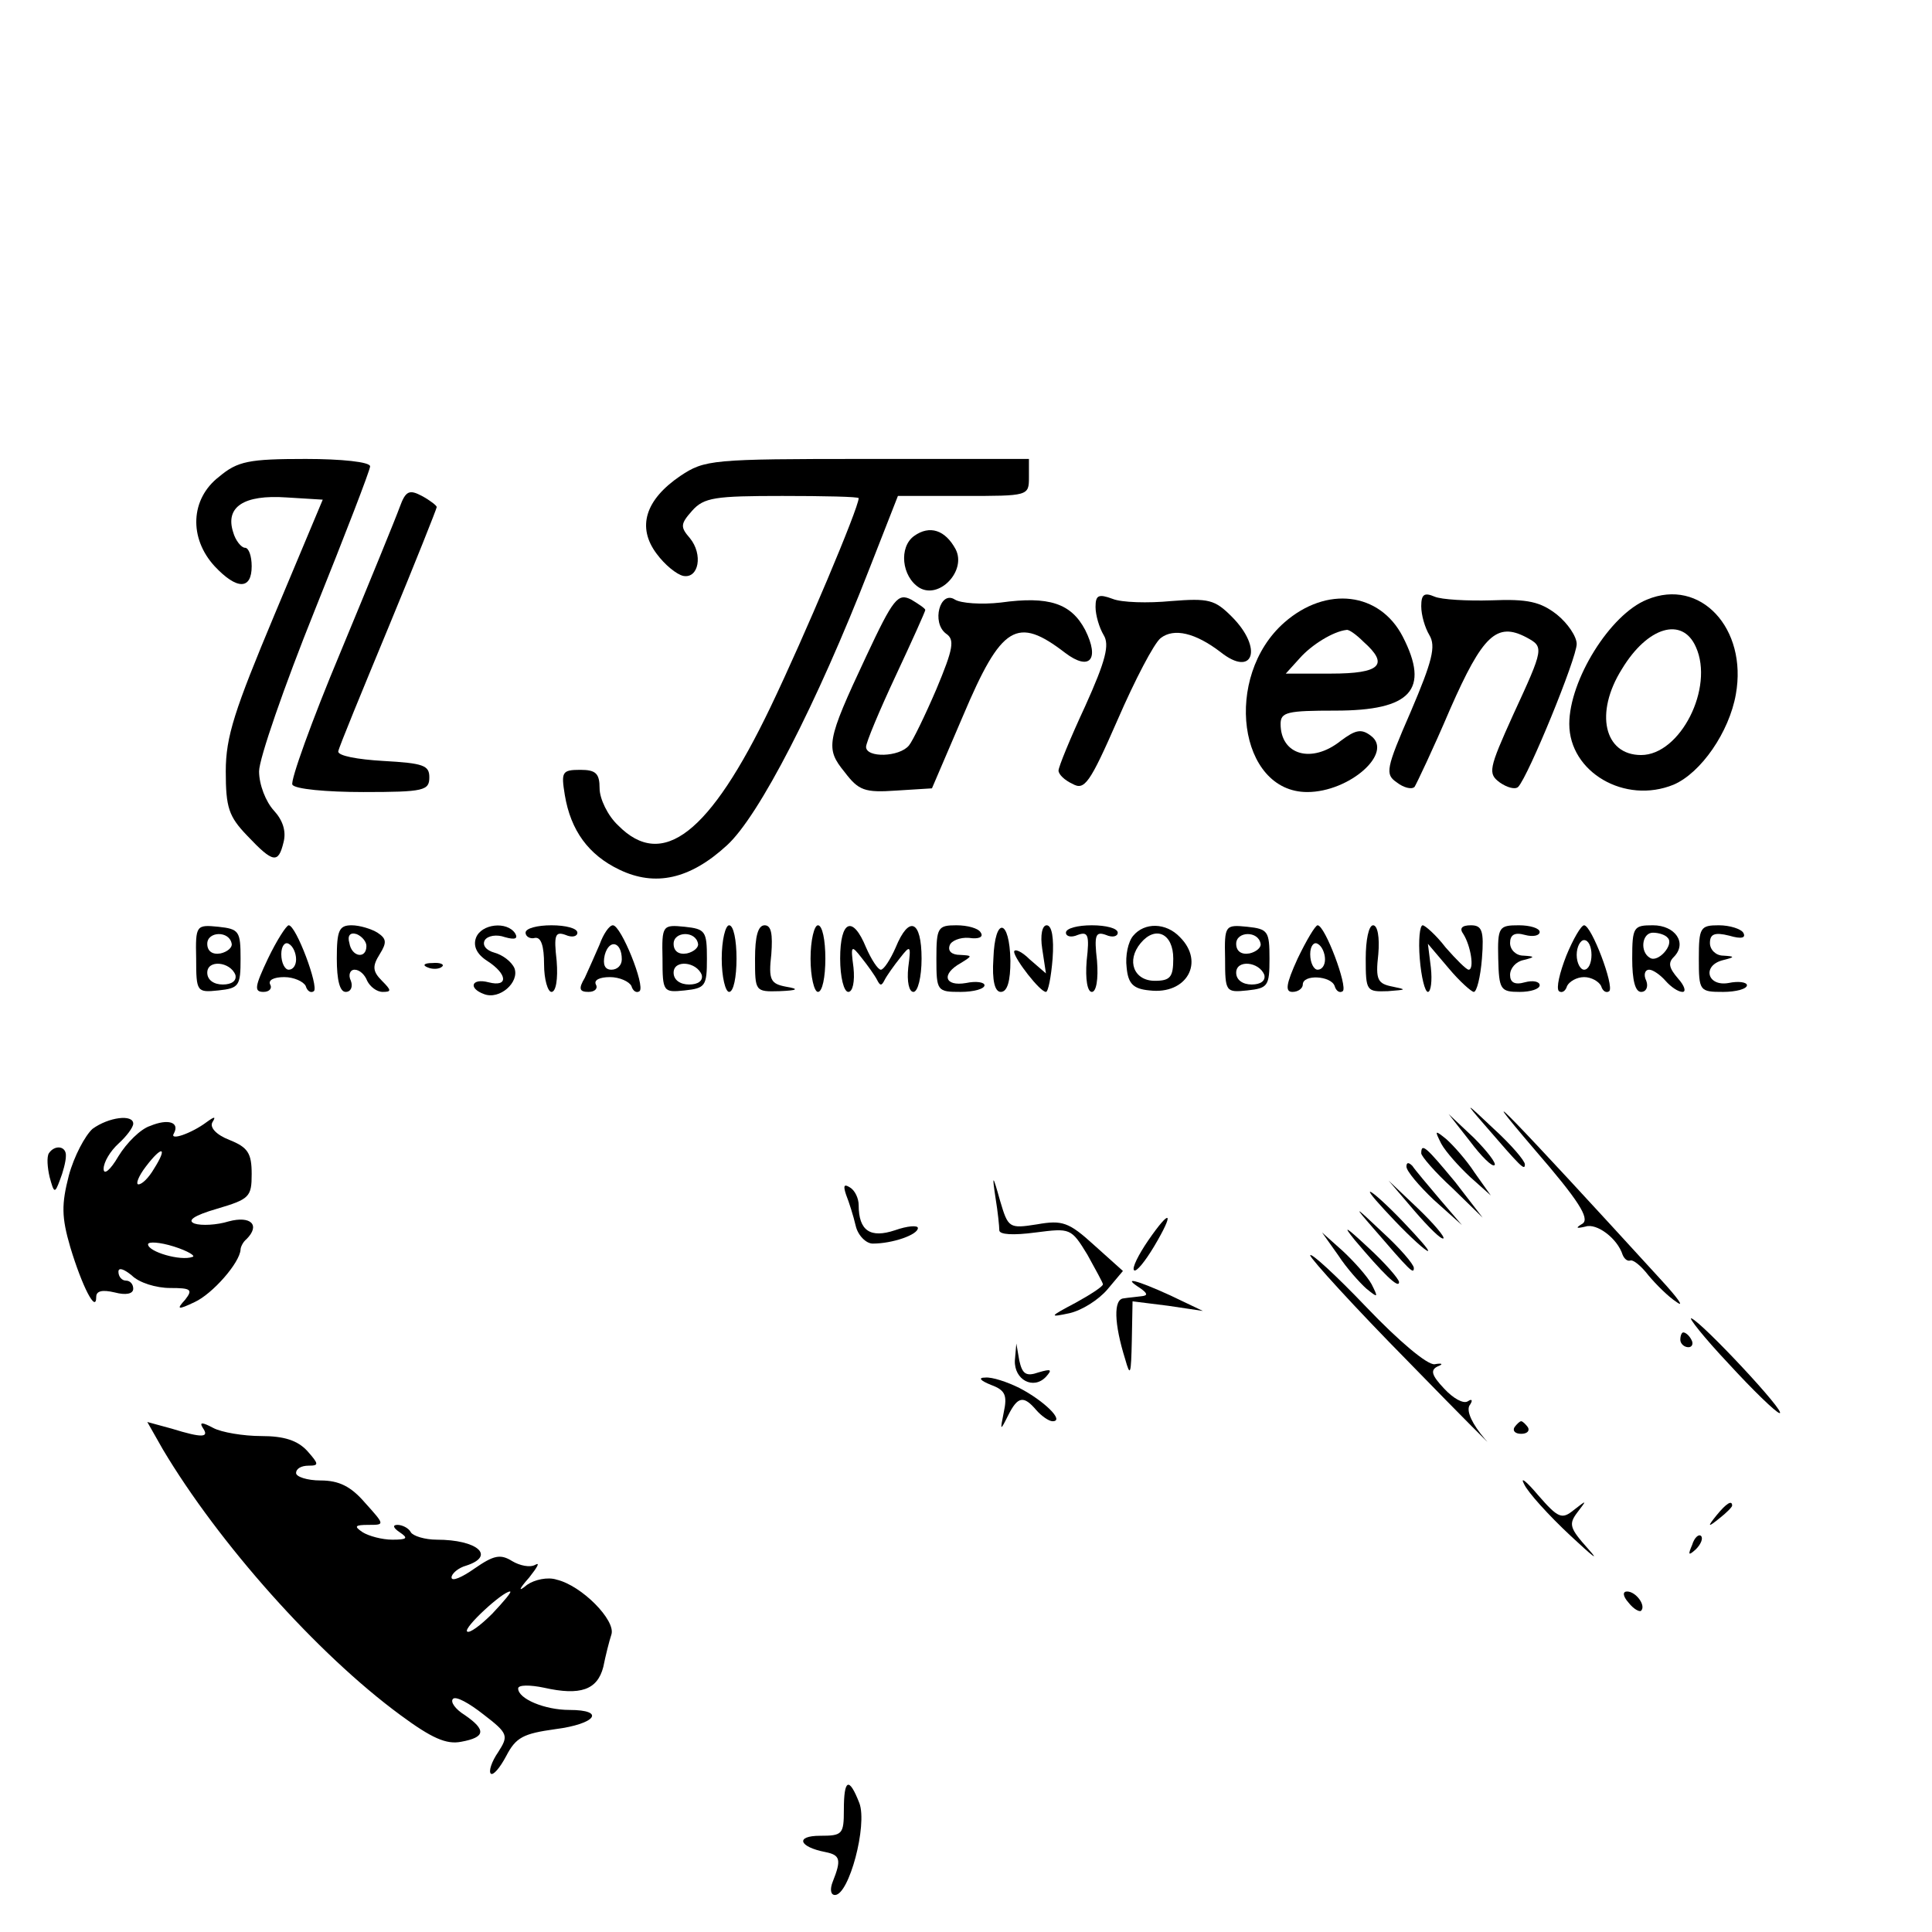
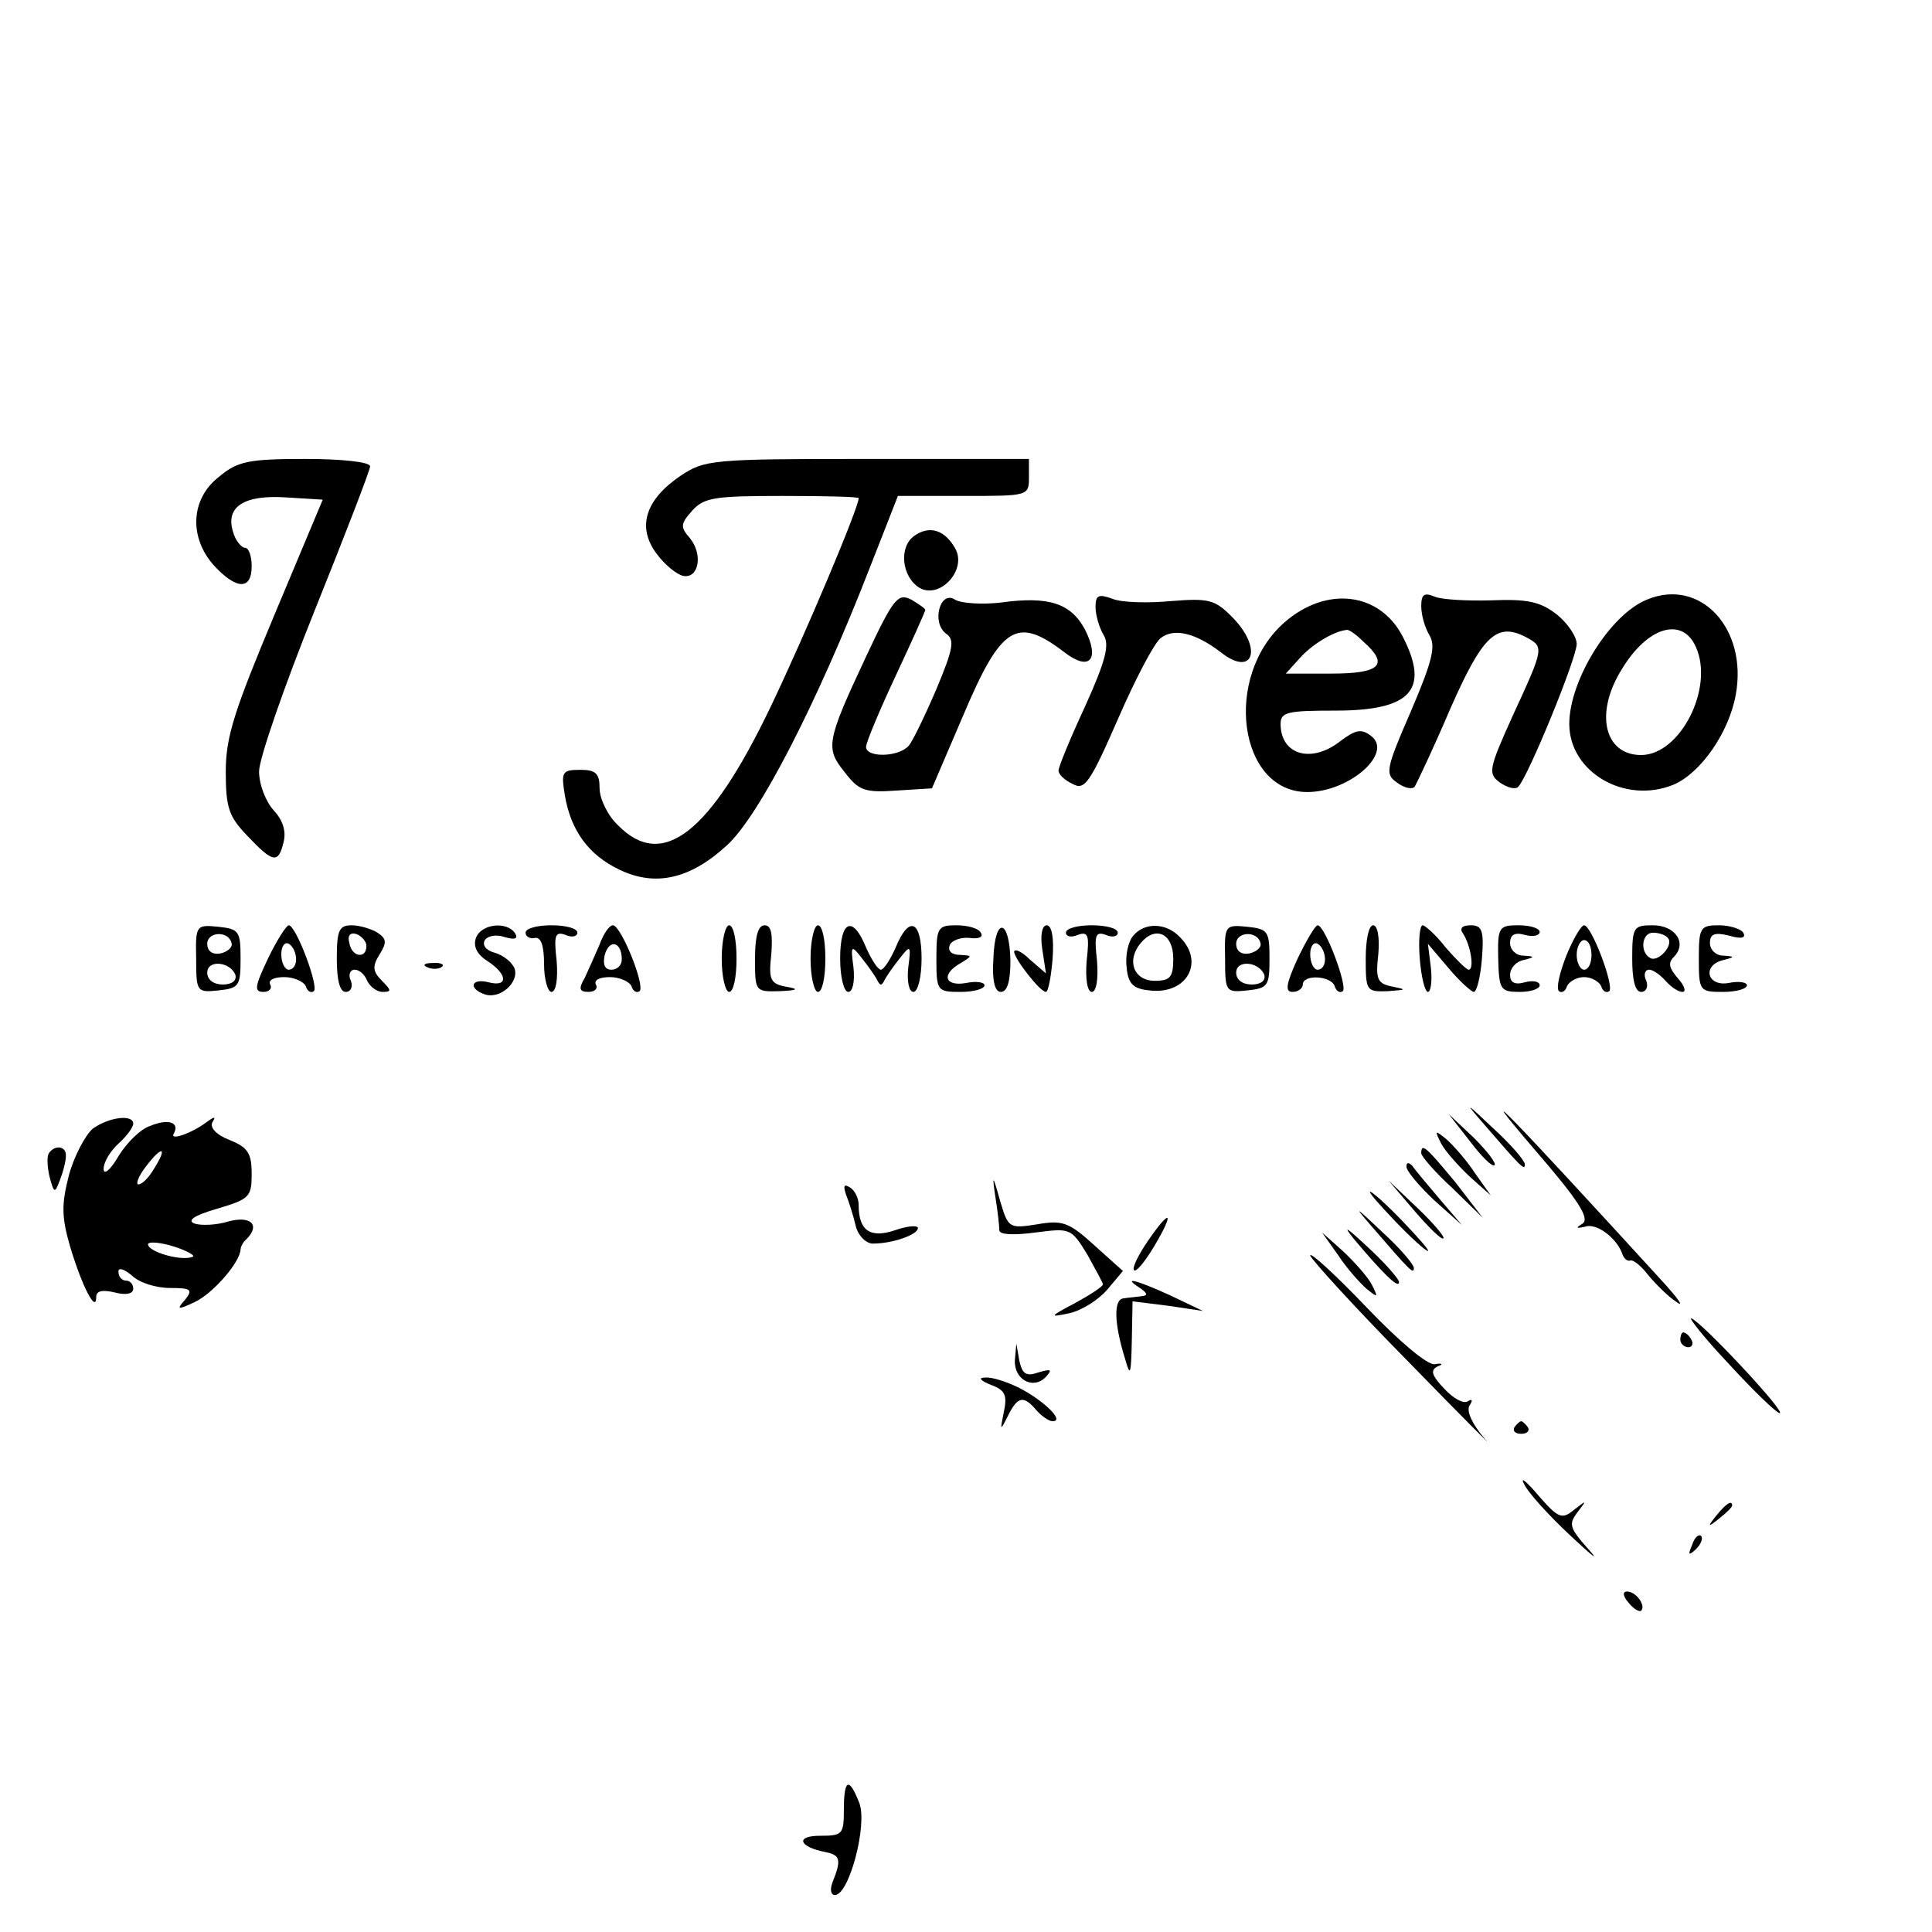
<svg xmlns="http://www.w3.org/2000/svg" version="1.0" width="261pt" height="261pt" viewBox="0 0 261 261" preserveAspectRatio="xMidYMid meet">
  <g transform="translate(0,261) scale(0.1,-0.1)" fill="#000000" stroke="none">
    <path d="M296 1966 c-39 -30 -41 -83 -6 -121 30 -32 50 -32 50 0 0 14 -4 25 -9 25 -5 0 -13 10 -16 21 -11 34 14 51 72 47 l49 -3 -65 -155 c-54 -129 -66 -165 -66 -212 0 -49 4 -61 29 -87 35 -37 42 -38 49 -9 4 15 -1 30 -13 43 -11 12 -20 35 -20 53 0 17 34 115 75 217 41 102 75 190 75 195 0 6 -39 10 -87 10 -77 0 -92 -3 -117 -24z" />
    <path d="M919 1967 c-47 -32 -59 -69 -32 -105 11 -15 27 -28 36 -30 21 -4 27 29 9 51 -13 15 -13 19 3 37 16 18 31 20 122 20 56 0 103 -1 103 -3 0 -13 -73 -186 -119 -282 -82 -171 -146 -221 -206 -160 -14 13 -25 36 -25 50 0 20 -5 25 -26 25 -25 0 -26 -3 -21 -34 8 -48 32 -81 74 -101 48 -23 95 -13 145 33 43 39 121 190 193 375 l38 97 89 0 c87 0 88 0 88 25 l0 25 -219 0 c-210 0 -219 -1 -252 -23z" />
-     <path d="M540 1925 c-5 -14 -41 -102 -80 -196 -39 -93 -68 -174 -65 -179 3 -6 46 -10 96 -10 82 0 89 2 89 20 0 16 -8 19 -62 22 -35 2 -62 7 -61 13 1 6 32 81 68 168 36 87 65 160 65 162 0 2 -9 9 -20 15 -17 9 -22 7 -30 -15z" />
    <path d="M1235 1886 c-21 -15 -17 -55 7 -70 27 -16 64 23 49 52 -14 26 -35 33 -56 18z" />
    <path d="M1170 1723 c-54 -115 -55 -124 -29 -156 19 -25 27 -28 70 -25 l48 3 42 98 c52 123 73 135 138 85 33 -25 47 -9 27 31 -19 36 -49 46 -114 37 -26 -3 -54 -1 -62 4 -20 13 -32 -31 -12 -46 12 -8 10 -20 -13 -75 -15 -35 -32 -70 -37 -76 -13 -16 -58 -17 -58 -2 0 6 18 49 40 96 22 47 40 87 40 89 0 2 -9 8 -19 14 -18 9 -24 2 -61 -77z" />
    <path d="M1480 1790 c0 -11 5 -28 11 -38 8 -13 3 -34 -25 -96 -20 -43 -36 -82 -36 -87 0 -5 8 -13 19 -18 16 -9 23 0 61 87 23 53 49 103 58 110 18 14 47 7 81 -19 44 -35 58 5 15 48 -23 23 -31 25 -82 21 -31 -3 -67 -2 -79 3 -19 7 -23 5 -23 -11z" />
    <path d="M1920 1791 c0 -12 5 -29 11 -39 9 -15 4 -35 -25 -103 -34 -78 -35 -85 -19 -96 9 -7 20 -10 24 -6 3 5 25 51 48 105 44 100 63 118 103 97 24 -13 24 -14 -18 -105 -33 -73 -34 -79 -18 -91 10 -7 21 -10 25 -6 14 15 79 174 79 193 0 10 -12 28 -27 40 -22 17 -39 21 -88 19 -33 -1 -68 1 -77 5 -14 6 -18 3 -18 -13z" />
    <path d="M2225 1800 c-50 -20 -105 -109 -105 -168 0 -65 75 -109 141 -82 37 16 75 71 84 122 16 89 -48 158 -120 128z m66 -64 c25 -55 -21 -146 -74 -146 -50 0 -63 57 -26 116 35 58 82 71 100 30z" />
    <path d="M1735 1769 c-83 -73 -62 -229 31 -229 57 0 117 53 86 76 -13 10 -21 8 -41 -7 -39 -31 -81 -19 -81 23 0 16 9 18 74 18 102 0 128 28 91 100 -31 60 -103 69 -160 19z m107 -26 c35 -31 23 -43 -44 -43 l-61 0 19 21 c16 18 45 36 63 38 3 1 13 -6 23 -16z" />
    <path d="M265 1315 c0 -45 1 -46 30 -43 28 3 30 6 30 43 0 37 -2 40 -30 43 -30 3 -31 2 -30 -43z m48 20 c1 -5 -6 -11 -15 -13 -11 -2 -18 3 -18 13 0 17 30 18 33 0z m5 -42 c2 -8 -5 -13 -17 -13 -12 0 -21 6 -21 16 0 18 31 15 38 -3z" />
    <path d="M362 1315 c-18 -38 -19 -45 -6 -45 8 0 12 5 9 10 -3 6 5 10 19 10 13 0 26 -6 29 -12 2 -7 7 -10 11 -7 7 6 -24 89 -34 89 -3 0 -16 -20 -28 -45z m38 -1 c0 -8 -4 -14 -10 -14 -5 0 -10 9 -10 21 0 11 5 17 10 14 6 -3 10 -13 10 -21z" />
    <path d="M455 1315 c0 -29 4 -45 12 -45 7 0 10 7 7 15 -4 8 -1 15 5 15 7 0 14 -7 17 -15 4 -8 13 -15 21 -15 12 0 12 2 -1 15 -13 13 -13 20 -3 36 10 16 9 21 -3 29 -8 5 -24 10 -35 10 -17 0 -20 -7 -20 -45z m40 17 c0 -18 -20 -15 -23 4 -3 10 1 15 10 12 7 -3 13 -10 13 -16z" />
    <path d="M643 1343 c-4 -11 1 -22 15 -31 28 -18 29 -36 2 -29 -23 6 -28 -8 -6 -16 21 -8 48 16 41 35 -4 9 -16 18 -27 21 -11 3 -17 10 -13 17 4 6 16 8 27 4 14 -4 18 -2 14 5 -11 17 -46 13 -53 -6z" />
    <path d="M710 1350 c0 -5 6 -9 13 -7 8 1 12 -11 12 -36 0 -20 5 -37 10 -37 6 0 9 17 7 42 -4 35 -2 40 12 35 9 -4 16 -2 16 3 0 6 -16 10 -35 10 -19 0 -35 -4 -35 -10z" />
    <path d="M810 1334 c-6 -14 -15 -34 -20 -45 -9 -15 -7 -19 5 -19 9 0 13 5 10 10 -3 6 5 10 19 10 13 0 26 -6 29 -12 2 -7 7 -10 11 -7 8 7 -25 89 -36 89 -5 0 -13 -12 -18 -26z m30 -20 c0 -8 -6 -14 -14 -14 -9 0 -12 7 -9 20 6 22 23 18 23 -6z" />
-     <path d="M895 1315 c0 -45 1 -46 30 -43 28 3 30 6 30 43 0 37 -2 40 -30 43 -30 3 -31 2 -30 -43z m48 20 c1 -5 -6 -11 -15 -13 -11 -2 -18 3 -18 13 0 17 30 18 33 0z m5 -42 c2 -8 -5 -13 -17 -13 -12 0 -21 6 -21 16 0 18 31 15 38 -3z" />
    <path d="M975 1315 c0 -25 5 -45 10 -45 6 0 10 20 10 45 0 25 -4 45 -10 45 -5 0 -10 -20 -10 -45z" />
    <path d="M1020 1315 c0 -44 0 -45 33 -44 25 1 27 3 9 6 -21 4 -24 9 -20 44 2 27 0 39 -9 39 -9 0 -13 -15 -13 -45z" />
    <path d="M1095 1315 c0 -25 5 -45 10 -45 6 0 10 20 10 45 0 25 -4 45 -10 45 -5 0 -10 -20 -10 -45z" />
    <path d="M1135 1315 c0 -25 5 -45 11 -45 6 0 9 14 7 33 -4 30 -3 31 11 13 8 -10 18 -24 21 -30 4 -8 6 -8 10 0 3 6 13 20 21 30 14 18 15 17 11 -13 -2 -19 1 -33 7 -33 6 0 11 20 11 45 0 52 -17 59 -35 15 -7 -16 -16 -30 -20 -30 -4 0 -13 14 -20 30 -18 44 -35 37 -35 -15z" />
    <path d="M1265 1315 c0 -44 1 -45 33 -45 17 0 32 4 32 9 0 4 -11 6 -25 3 -29 -5 -34 12 -7 27 16 10 16 10 -1 11 -11 0 -17 5 -14 13 2 6 14 11 26 10 13 -2 20 1 16 7 -3 6 -18 10 -33 10 -25 0 -27 -3 -27 -45z" />
    <path d="M1342 1315 c-2 -30 2 -45 10 -45 9 0 13 15 13 42 -1 57 -21 61 -23 3z" />
    <path d="M1408 1328 l5 -33 -22 19 c-11 11 -21 15 -21 10 1 -10 35 -54 43 -54 3 0 7 20 9 45 2 28 -1 45 -8 45 -6 0 -9 -13 -6 -32z" />
    <path d="M1440 1350 c0 -5 7 -7 16 -3 14 5 16 0 12 -35 -2 -25 1 -42 7 -42 6 0 9 17 7 42 -4 35 -2 40 12 35 9 -4 16 -2 16 3 0 6 -16 10 -35 10 -19 0 -35 -4 -35 -10z" />
    <path d="M1531 1346 c-7 -8 -11 -27 -9 -43 2 -22 9 -29 31 -31 50 -6 75 38 41 72 -19 20 -48 20 -63 2z m54 -31 c0 -25 -4 -30 -25 -30 -28 0 -39 27 -19 51 20 24 44 13 44 -21z" />
    <path d="M1655 1315 c0 -45 1 -46 30 -43 28 3 30 6 30 43 0 37 -2 40 -30 43 -30 3 -31 2 -30 -43z m48 20 c1 -5 -6 -11 -15 -13 -11 -2 -18 3 -18 13 0 17 30 18 33 0z m5 -42 c2 -8 -5 -13 -17 -13 -12 0 -21 6 -21 16 0 18 31 15 38 -3z" />
    <path d="M1753 1315 c-16 -35 -17 -45 -7 -45 8 0 14 5 14 10 0 14 38 12 43 -2 2 -7 7 -10 11 -7 7 6 -24 89 -34 89 -3 0 -15 -20 -27 -45z m37 -1 c0 -8 -4 -14 -10 -14 -5 0 -10 9 -10 21 0 11 5 17 10 14 6 -3 10 -13 10 -21z" />
    <path d="M1845 1315 c0 -44 1 -45 30 -44 25 2 26 2 7 6 -21 4 -24 9 -20 44 2 23 -1 39 -7 39 -6 0 -10 -20 -10 -45z" />
    <path d="M1918 1315 c2 -25 7 -45 11 -45 4 0 6 15 4 33 l-4 32 28 -33 c15 -18 31 -32 34 -32 4 0 9 20 11 45 3 38 0 45 -15 45 -12 0 -16 -4 -10 -12 10 -16 15 -48 7 -48 -3 0 -17 14 -31 30 -13 17 -28 30 -31 30 -4 0 -6 -20 -4 -45z" />
    <path d="M2024 1315 c1 -42 3 -45 29 -45 15 0 27 4 27 9 0 5 -9 7 -20 4 -14 -4 -20 0 -20 10 0 9 8 18 18 20 16 4 16 5 0 6 -10 0 -18 8 -18 17 0 11 6 15 20 11 11 -3 20 -1 20 4 0 5 -13 9 -28 9 -27 0 -29 -2 -28 -45z" />
    <path d="M2116 1319 c-9 -23 -14 -44 -10 -48 4 -3 9 0 11 7 3 6 13 12 23 12 10 0 20 -6 23 -12 2 -7 7 -10 11 -7 7 7 -24 89 -34 89 -4 0 -15 -19 -24 -41z m34 1 c0 -11 -4 -20 -10 -20 -5 0 -10 9 -10 20 0 11 5 20 10 20 6 0 10 -9 10 -20z" />
    <path d="M2205 1315 c0 -29 4 -45 12 -45 7 0 10 7 7 15 -4 8 -2 15 4 15 5 0 15 -7 22 -15 7 -8 17 -15 23 -15 5 0 3 8 -6 18 -12 14 -14 21 -6 29 19 19 2 43 -28 43 -26 0 -28 -2 -28 -45z m48 28 c9 -9 -13 -34 -24 -27 -14 8 -11 34 4 34 8 0 17 -3 20 -7z" />
    <path d="M2295 1315 c0 -44 1 -45 33 -45 17 0 32 4 32 9 0 4 -11 6 -25 3 -29 -5 -36 24 -7 31 16 4 16 5 0 6 -10 0 -18 8 -18 17 0 12 6 15 26 10 17 -5 23 -3 19 4 -3 5 -18 10 -33 10 -25 0 -27 -3 -27 -45z" />
    <path d="M578 1303 c7 -3 16 -2 19 1 4 3 -2 6 -13 5 -11 0 -14 -3 -6 -6z" />
    <path d="M2074 1056 c58 -67 74 -92 64 -99 -10 -6 -9 -7 4 -4 15 5 43 -16 50 -38 2 -5 6 -9 10 -8 4 2 15 -7 25 -20 10 -12 27 -29 38 -36 11 -8 2 5 -21 30 -201 220 -264 285 -170 175z" />
    <path d="M2005 1091 c50 -58 55 -63 55 -54 0 5 -19 27 -42 48 -39 37 -40 37 -13 6z" />
    <path d="M125 1085 c-10 -9 -25 -37 -32 -63 -10 -39 -10 -56 2 -97 16 -53 35 -90 35 -67 0 8 8 10 25 6 15 -4 25 -2 25 5 0 6 -4 11 -10 11 -5 0 -10 5 -10 12 0 6 7 4 18 -5 10 -10 33 -17 52 -17 28 0 31 -2 20 -16 -12 -13 -10 -14 13 -3 24 11 61 53 62 71 0 3 3 10 8 14 19 19 6 32 -24 24 -16 -5 -37 -6 -46 -3 -11 4 -1 11 30 20 44 13 47 16 47 47 0 28 -5 36 -30 46 -18 7 -27 17 -23 24 5 8 3 8 -8 0 -20 -15 -51 -26 -44 -15 8 15 -8 20 -32 10 -13 -4 -32 -23 -43 -41 -11 -19 -20 -26 -20 -17 0 9 9 24 20 34 11 10 20 22 20 27 0 13 -33 9 -55 -7z m83 -54 c-7 -12 -16 -21 -21 -21 -4 0 0 11 10 24 22 29 30 27 11 -3z m52 -119 c-16 -6 -60 7 -60 17 0 4 16 3 35 -3 19 -6 30 -13 25 -14z" />
    <path d="M1986 1068 c15 -20 30 -35 33 -32 3 2 -10 19 -28 37 l-34 32 29 -37z" />
    <path d="M1947 1065 c6 -11 24 -31 39 -45 l28 -25 -22 31 c-11 17 -29 37 -38 45 -16 13 -16 12 -7 -6z" />
    <path d="M66 1052 c-3 -5 -2 -19 1 -32 6 -22 7 -23 14 -4 4 10 8 25 8 32 1 14 -15 16 -23 4z" />
    <path d="M1920 1052 c0 -4 19 -26 42 -47 l41 -40 -37 48 c-39 47 -46 54 -46 39z" />
    <path d="M1900 1034 c0 -6 17 -26 37 -45 l38 -34 -30 35 c-16 19 -33 39 -37 45 -5 5 -8 5 -8 -1z" />
    <path d="M1345 991 c3 -18 5 -38 5 -43 0 -6 19 -7 49 -3 47 6 48 6 70 -30 11 -20 21 -38 21 -40 0 -3 -17 -14 -37 -25 -36 -19 -36 -20 -8 -14 17 4 39 18 51 32 l21 25 -39 35 c-34 31 -43 34 -77 28 -38 -6 -39 -5 -50 32 -10 36 -11 36 -6 3z" />
    <path d="M1143 996 c4 -10 10 -29 13 -42 3 -13 14 -24 23 -24 27 0 61 12 61 21 0 4 -14 3 -31 -3 -33 -11 -49 -1 -49 34 0 9 -5 20 -12 24 -8 5 -9 2 -5 -10z" />
    <path d="M1911 974 c19 -22 36 -39 39 -37 2 2 -13 20 -35 41 l-39 37 35 -41z" />
    <path d="M1885 960 c21 -22 41 -40 44 -40 3 0 -13 18 -34 40 -21 22 -41 40 -44 40 -3 0 13 -18 34 -40z" />
    <path d="M1855 951 c50 -58 55 -63 55 -54 0 5 -19 27 -42 48 -39 37 -40 37 -13 6z" />
    <path d="M1551 934 c-13 -19 -22 -37 -19 -40 3 -3 15 12 27 32 28 47 23 53 -8 8z" />
    <path d="M1830 935 c38 -45 60 -67 60 -57 0 4 -19 26 -42 47 -30 28 -35 31 -18 10z" />
    <path d="M1808 914 c11 -17 29 -37 38 -45 16 -13 16 -12 7 6 -6 11 -24 31 -39 45 l-28 25 22 -31z" />
    <path d="M1770 914 c1 -5 60 -70 133 -144 73 -75 119 -121 103 -104 -17 20 -25 37 -21 45 5 7 4 10 -2 6 -6 -4 -20 4 -32 17 -17 18 -19 25 -9 30 8 3 7 5 -4 3 -10 -1 -48 31 -92 77 -42 44 -76 75 -76 70z" />
    <path d="M1540 870 c10 -7 11 -10 3 -11 -7 -1 -19 -2 -25 -3 -14 -1 -13 -34 2 -82 7 -25 8 -21 9 25 l1 53 48 -6 47 -7 -44 21 c-46 21 -66 26 -41 10z" />
    <path d="M2335 768 c33 -36 64 -66 69 -67 11 -1 -104 122 -119 128 -5 2 17 -26 50 -61z" />
    <path d="M2270 800 c0 -5 5 -10 11 -10 5 0 7 5 4 10 -3 6 -8 10 -11 10 -2 0 -4 -4 -4 -10z" />
    <path d="M1371 772 c-1 -26 25 -40 42 -22 9 10 7 11 -10 6 -17 -6 -22 -2 -26 16 l-4 23 -2 -23z" />
    <path d="M1339 739 c19 -7 22 -14 17 -37 -5 -25 -5 -26 6 -4 13 26 21 27 38 7 7 -8 17 -15 22 -15 17 0 -12 28 -45 45 -16 8 -37 15 -46 14 -10 0 -7 -4 8 -10z" />
-     <path d="M220 652 c75 -126 208 -276 321 -359 42 -31 62 -40 82 -36 33 6 34 16 5 36 -13 8 -20 18 -16 22 4 4 22 -6 41 -21 34 -26 34 -29 20 -51 -9 -13 -13 -26 -10 -29 3 -3 12 7 21 24 13 25 23 30 66 36 55 7 69 26 19 26 -33 0 -69 15 -69 29 0 5 16 5 35 1 49 -11 72 -3 80 28 3 15 8 35 11 44 6 19 -40 66 -74 74 -12 4 -30 0 -40 -7 -12 -10 -12 -7 3 10 11 14 15 21 8 17 -7 -4 -21 -1 -31 5 -16 10 -25 8 -51 -10 -17 -12 -31 -18 -31 -12 0 5 9 13 20 16 40 13 15 35 -40 35 -16 0 -32 5 -35 10 -3 6 -12 10 -18 10 -7 0 -6 -4 3 -10 12 -8 10 -10 -10 -10 -14 0 -32 5 -40 10 -12 8 -11 10 8 10 22 0 22 0 -5 30 -19 22 -35 30 -60 30 -18 0 -33 5 -33 10 0 6 7 10 17 10 14 0 14 2 -2 20 -13 14 -31 20 -62 20 -24 0 -54 5 -65 11 -15 8 -19 8 -14 0 9 -13 0 -14 -42 -1 l-33 9 21 -37z m445 -222 c-16 -16 -31 -27 -34 -24 -5 5 48 54 58 54 3 0 -8 -13 -24 -30z" />
    <path d="M2046 682 c-3 -5 1 -9 9 -9 8 0 12 4 9 9 -3 4 -7 8 -9 8 -2 0 -6 -4 -9 -8z" />
    <path d="M2059 605 c5 -11 33 -42 63 -70 29 -27 40 -36 24 -18 -26 29 -27 34 -15 50 13 17 13 17 -5 3 -16 -13 -21 -11 -48 20 -16 19 -25 26 -19 15z" />
    <path d="M2319 563 c-13 -16 -12 -17 4 -4 9 7 17 15 17 17 0 8 -8 3 -21 -13z" />
    <path d="M2286 523 c-6 -14 -5 -15 5 -6 7 7 10 15 7 18 -3 3 -9 -2 -12 -12z" />
    <path d="M2200 445 c7 -9 15 -13 17 -11 7 7 -7 26 -19 26 -6 0 -6 -6 2 -15z" />
    <path d="M1140 165 c0 -33 -2 -35 -32 -35 -34 0 -29 -15 7 -22 20 -4 22 -10 10 -40 -4 -10 -3 -18 3 -18 19 0 44 94 33 124 -14 36 -21 33 -21 -9z" />
  </g>
</svg>